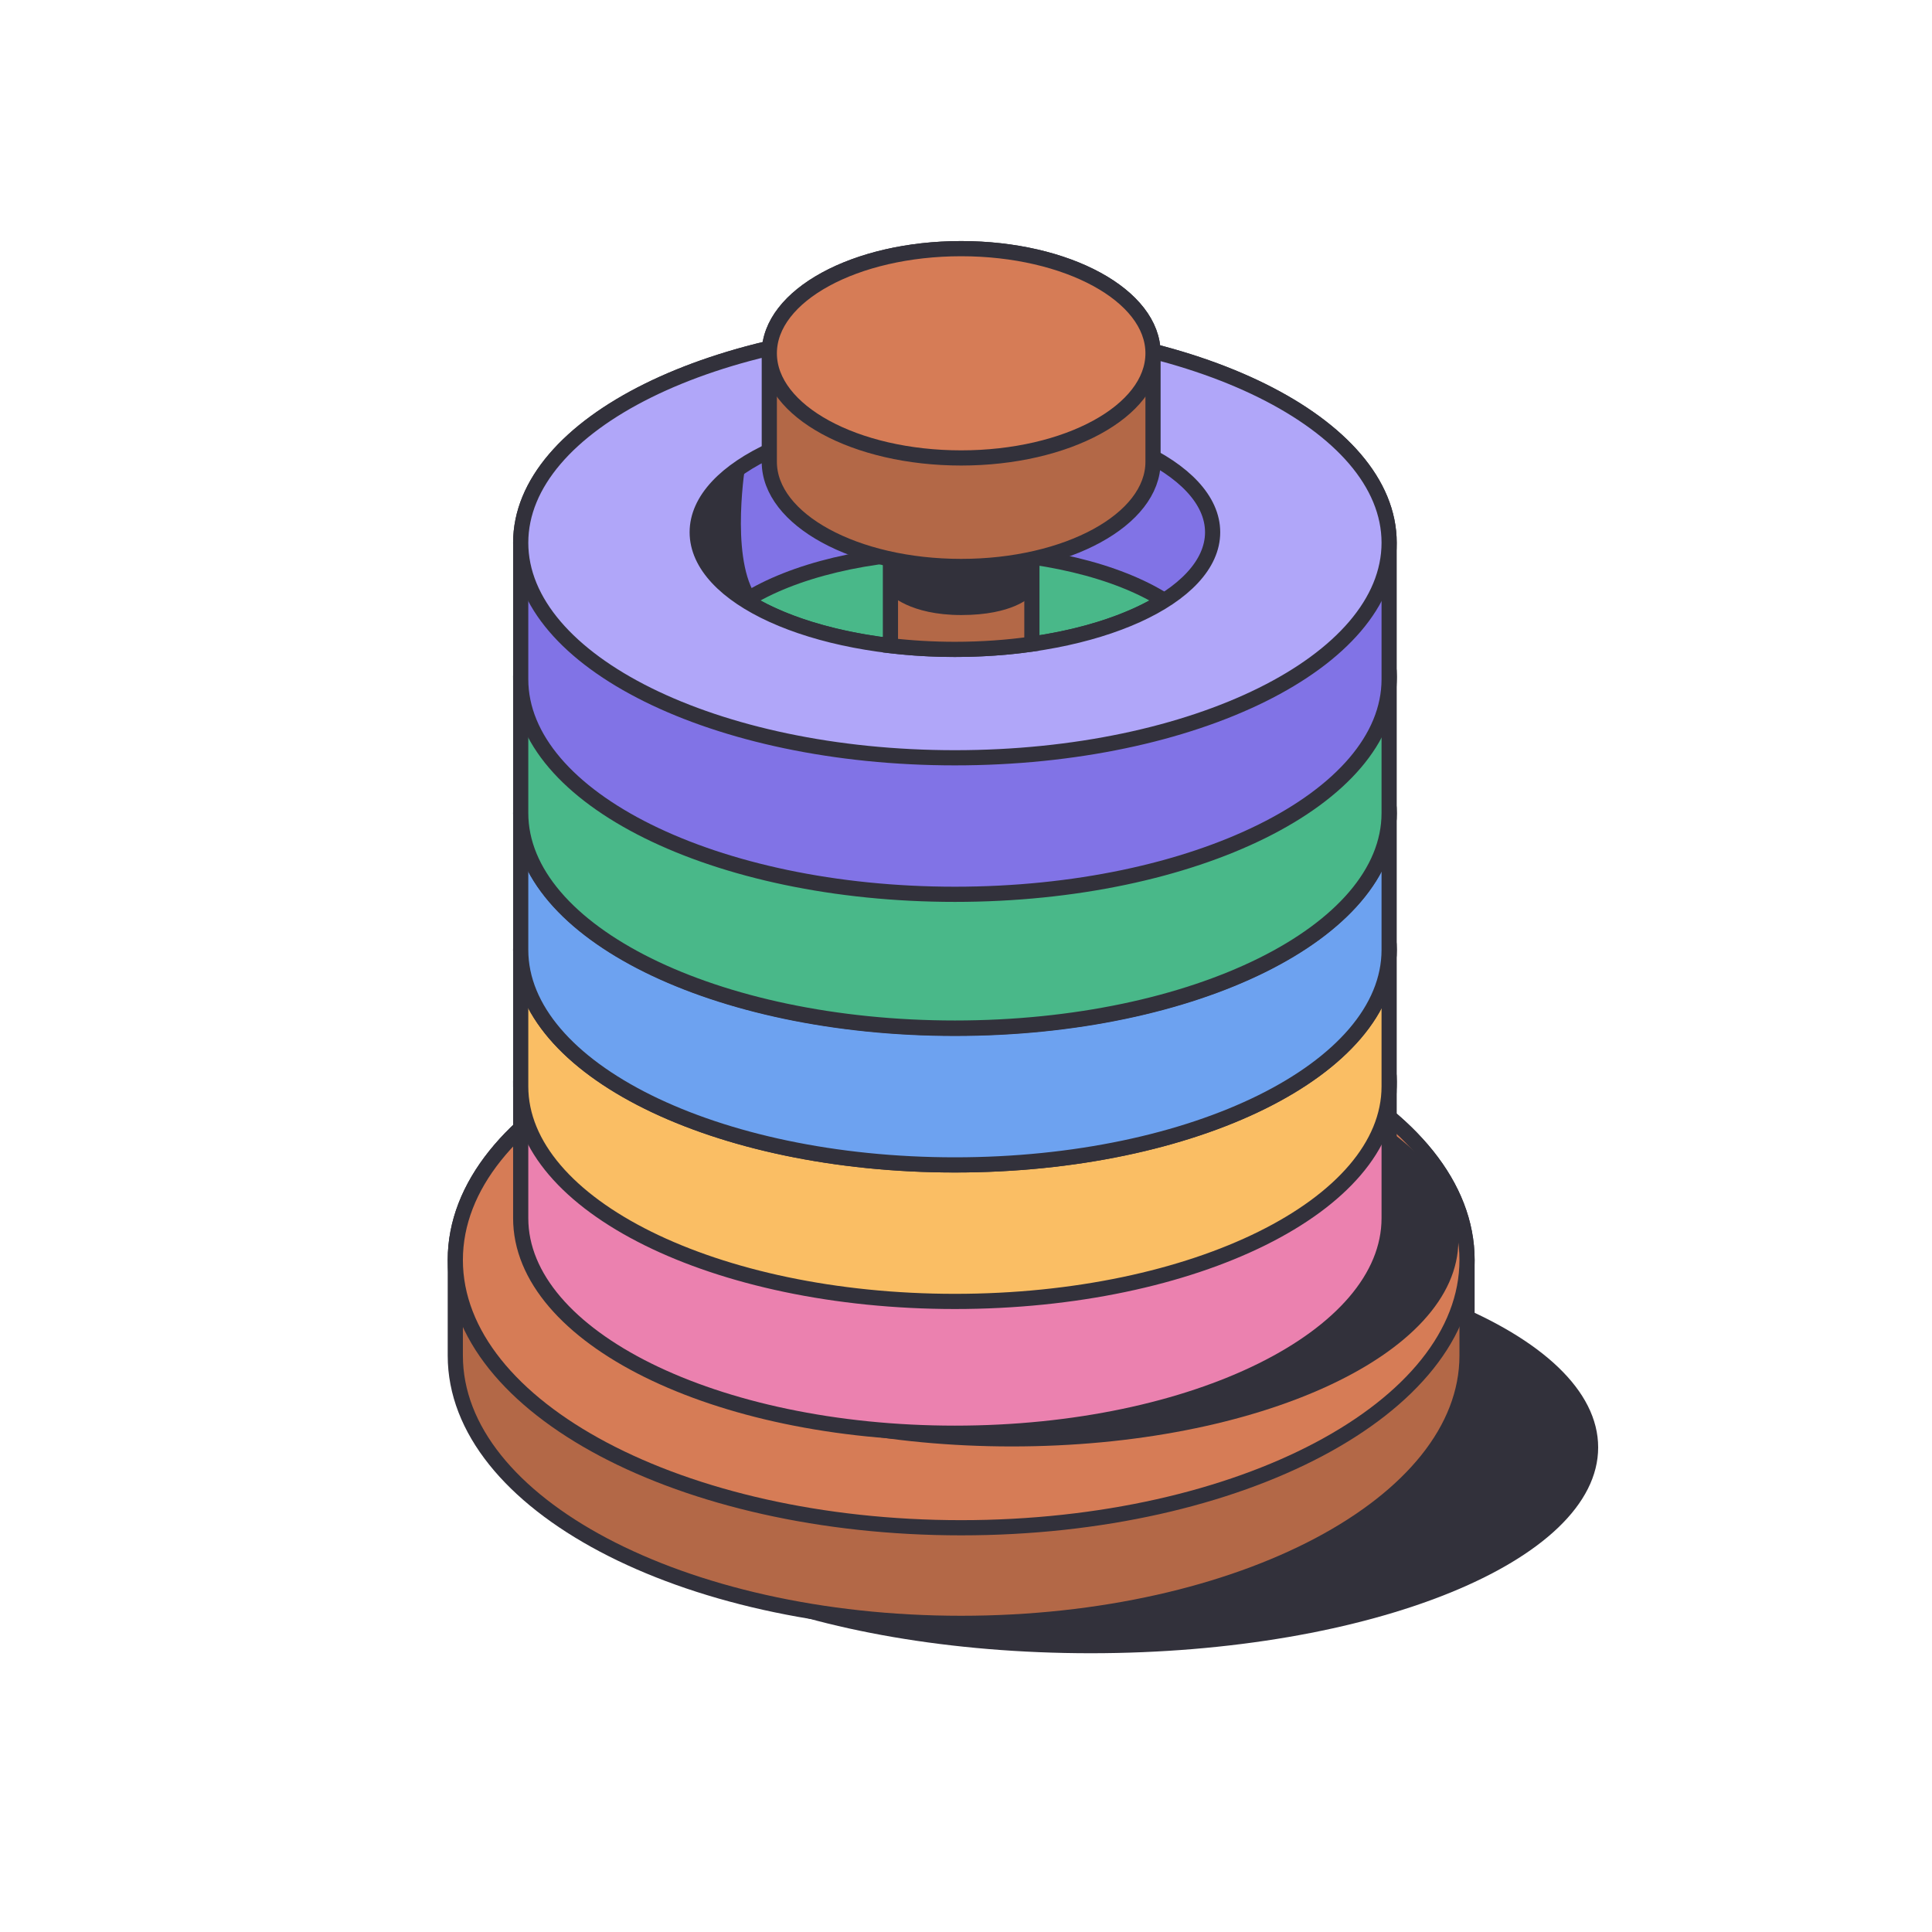
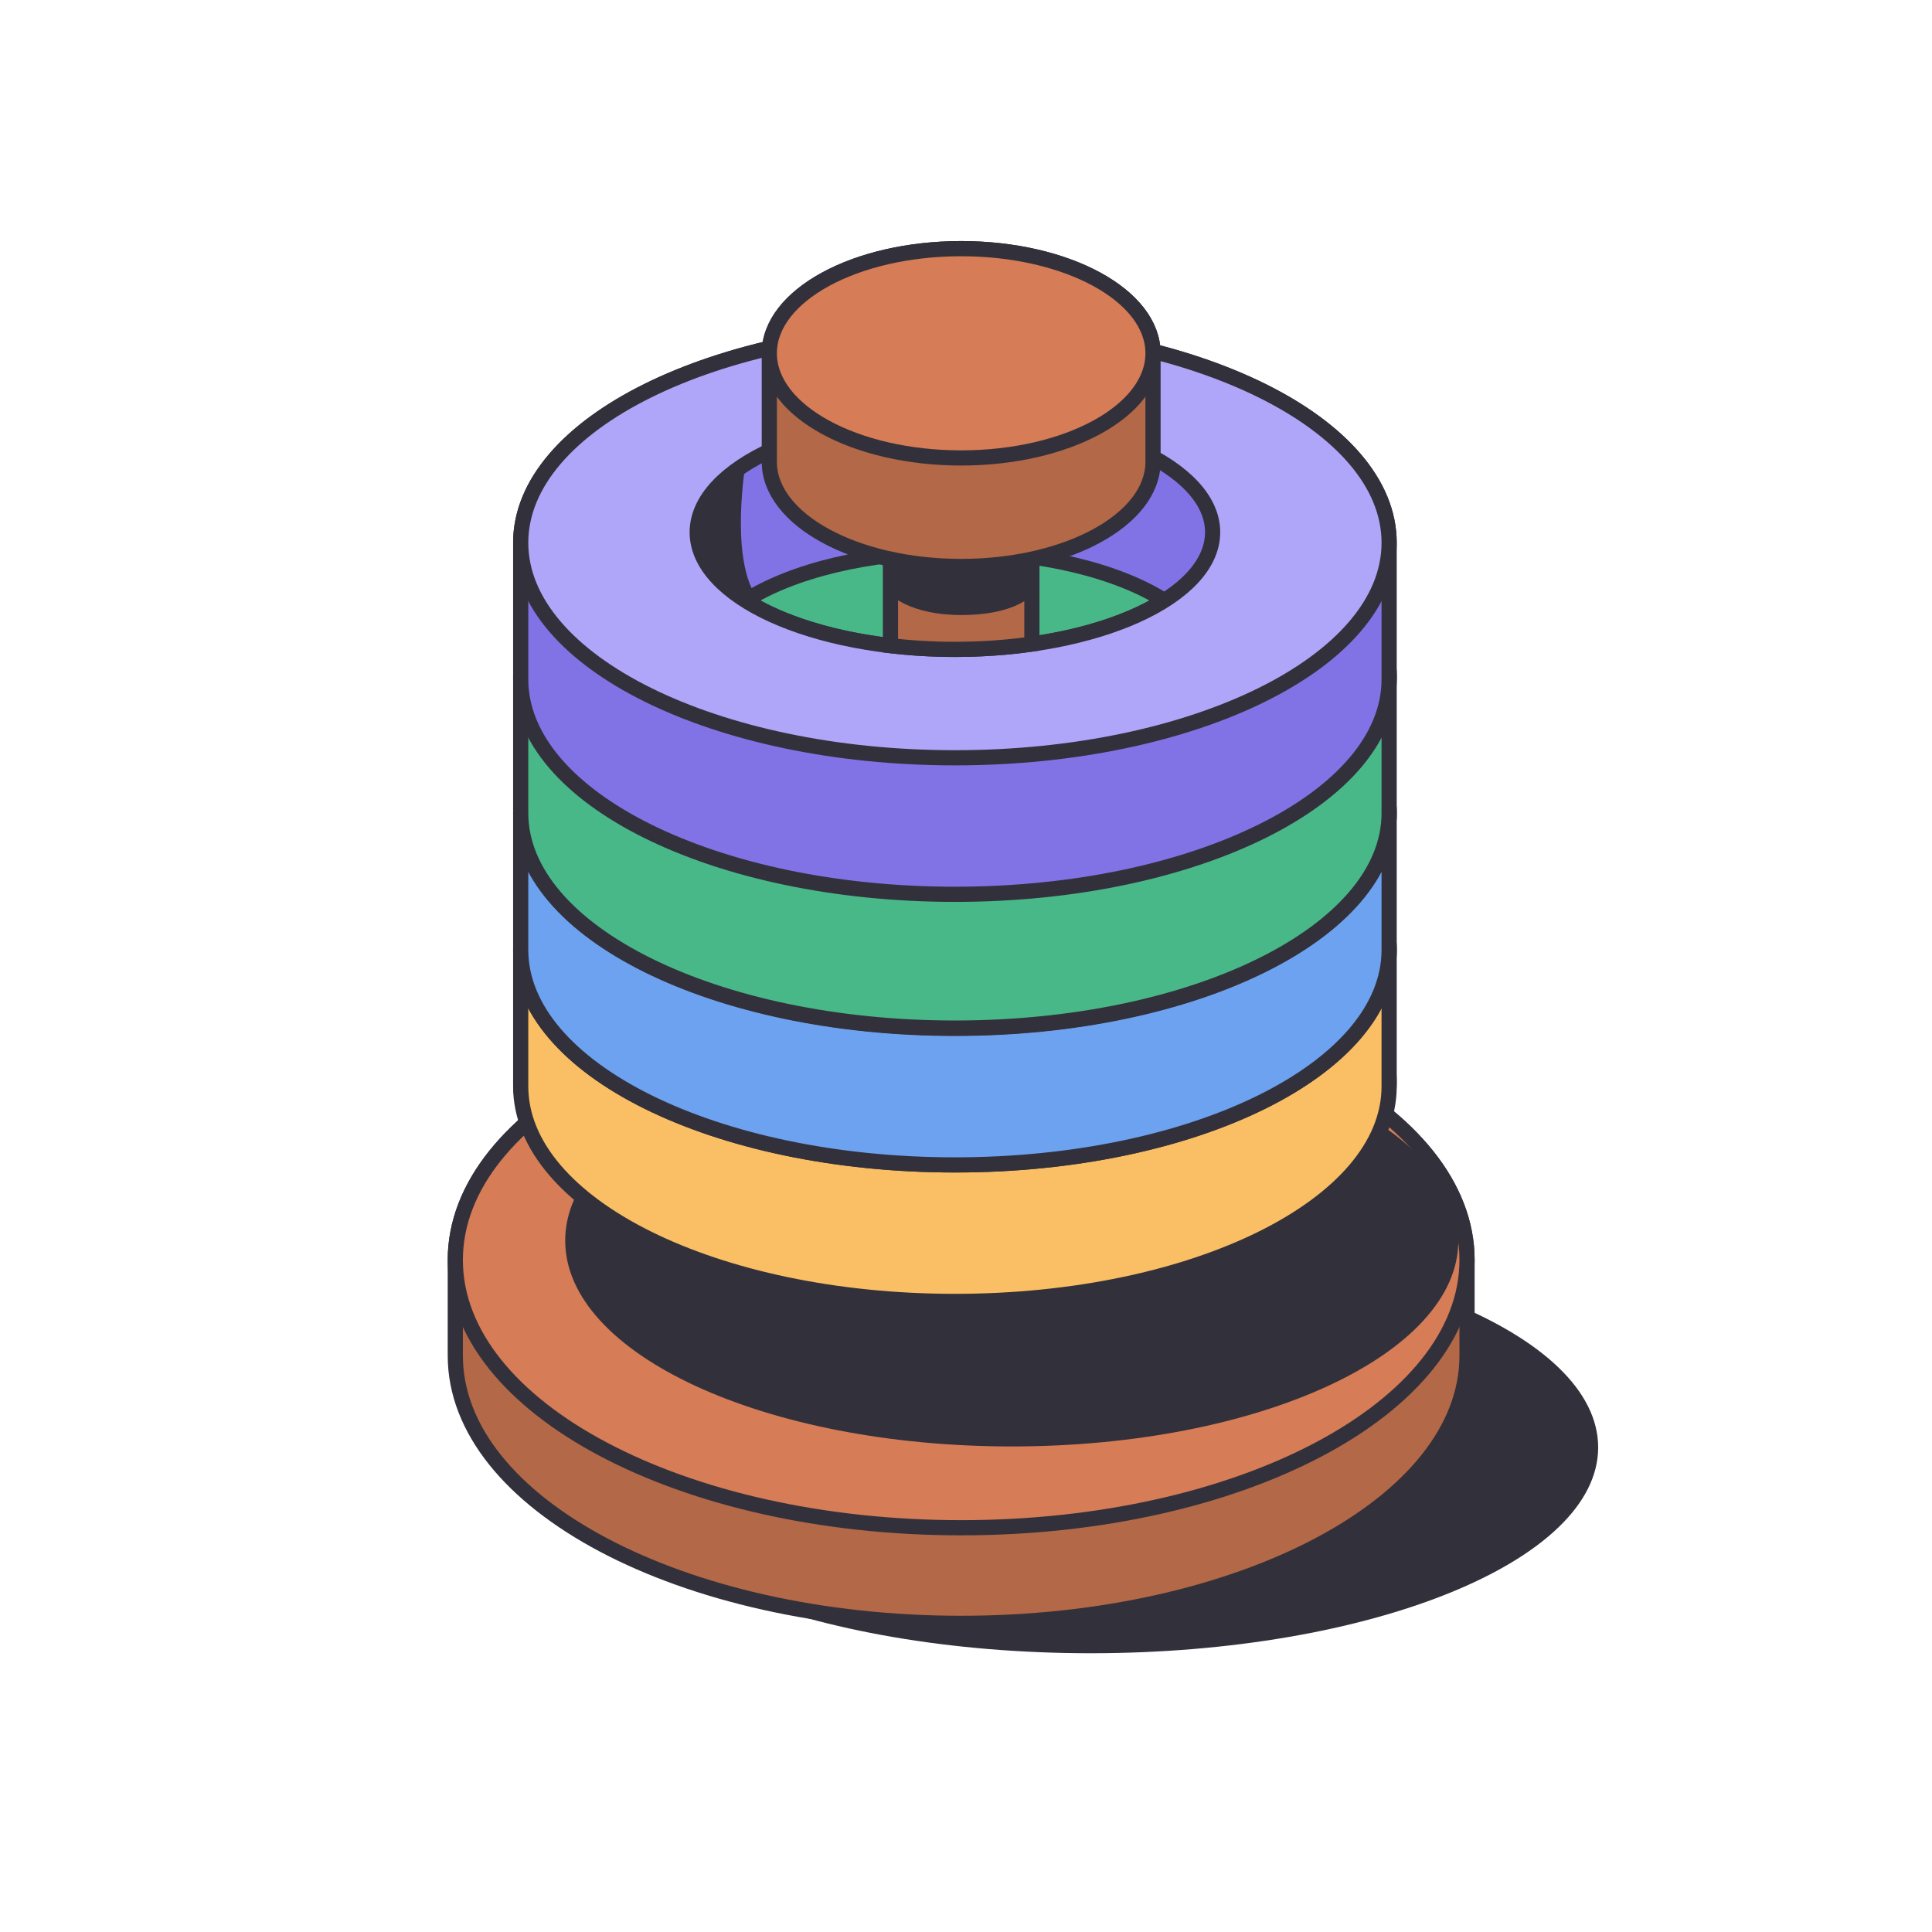
<svg xmlns="http://www.w3.org/2000/svg" width="136" height="136" viewBox="0 0 136 136" fill="none">
  <path d="M76.778 116.377C96.507 116.377 112.5 109.89 112.5 101.888C112.5 93.886 96.507 87.399 76.778 87.399C57.049 87.399 41.056 93.886 41.056 101.888C41.056 109.89 57.049 116.377 76.778 116.377Z" fill="#32313B" />
  <path d="M103.27 88.696C103.27 78.285 87.326 69.847 67.66 69.847C47.993 69.847 32.05 78.285 32.05 88.696C32.05 89.844 32.05 94.277 32.05 95.426C32.05 105.835 47.993 114.274 67.66 114.274C87.326 114.274 103.27 105.835 103.27 95.426C103.27 94.277 103.27 89.844 103.27 88.696Z" fill="#B36847" stroke="#32313B" stroke-width="1.069" stroke-miterlimit="10" />
  <path d="M103.27 88.696C103.27 99.105 87.326 107.544 67.66 107.544C47.993 107.544 32.05 99.105 32.05 88.696C32.05 78.285 47.993 69.847 67.66 69.847C87.326 69.847 103.27 78.285 103.27 88.696Z" fill="#D67C56" stroke="#32313B" stroke-width="1.069" stroke-miterlimit="10" />
  <path d="M71.223 101.82C88.584 101.82 102.658 95.333 102.658 87.331C102.658 79.329 88.584 72.841 71.223 72.841C53.861 72.841 39.787 79.329 39.787 87.331C39.787 95.333 53.861 101.82 71.223 101.82Z" fill="#32313B" />
-   <path d="M97.786 76.142C97.786 67.781 84.101 61.003 67.22 61.003C50.339 61.003 36.654 67.781 36.654 76.142C36.654 77.719 36.654 84.174 36.654 85.752C36.654 94.113 50.339 100.89 67.22 100.89C84.101 100.89 97.786 94.113 97.786 85.752C97.786 84.174 97.786 77.719 97.786 76.142ZM67.22 76.767C73.294 76.767 78.67 78.125 81.963 80.208C78.671 82.292 73.294 83.649 67.22 83.649C61.145 83.649 55.769 82.292 52.477 80.208C55.769 78.125 61.145 76.767 67.22 76.767Z" fill="#EB81AF" stroke="#32313B" stroke-width="1.069" stroke-miterlimit="10" />
  <path d="M67.22 61.003C50.339 61.003 36.654 67.781 36.654 76.141C36.654 84.502 50.339 91.279 67.22 91.279C84.101 91.279 97.786 84.502 97.786 76.141C97.786 67.781 84.101 61.003 67.22 61.003ZM67.22 83.649C57.201 83.649 49.079 79.957 49.079 75.403C49.079 70.849 57.201 67.157 67.22 67.157C77.239 67.157 85.361 70.849 85.361 75.403C85.361 79.957 77.239 83.649 67.22 83.649Z" fill="#EB81AF" stroke="#32313B" stroke-width="1.069" stroke-miterlimit="10" />
-   <path d="M97.786 66.863C97.786 58.503 84.101 51.725 67.22 51.725C50.339 51.725 36.654 58.503 36.654 66.863C36.654 68.441 36.654 74.896 36.654 76.474C36.654 84.834 50.339 91.612 67.22 91.612C84.101 91.612 97.786 84.834 97.786 76.474C97.786 74.896 97.786 68.441 97.786 66.863ZM67.22 67.489C73.294 67.489 78.67 68.847 81.963 70.93C78.671 73.013 73.294 74.371 67.22 74.371C61.145 74.371 55.769 73.013 52.477 70.93C55.769 68.847 61.145 67.489 67.22 67.489Z" fill="#FABE64" stroke="#32313B" stroke-width="1.069" stroke-miterlimit="10" />
+   <path d="M97.786 66.863C97.786 58.503 84.101 51.725 67.22 51.725C50.339 51.725 36.654 58.503 36.654 66.863C36.654 68.441 36.654 74.896 36.654 76.474C36.654 84.834 50.339 91.612 67.22 91.612C84.101 91.612 97.786 84.834 97.786 76.474C97.786 74.896 97.786 68.441 97.786 66.863ZM67.22 67.489C73.294 67.489 78.67 68.847 81.963 70.93C78.671 73.013 73.294 74.371 67.22 74.371C61.145 74.371 55.769 73.013 52.477 70.93C55.769 68.847 61.145 67.489 67.22 67.489" fill="#FABE64" stroke="#32313B" stroke-width="1.069" stroke-miterlimit="10" />
  <path d="M67.22 51.725C50.339 51.725 36.654 58.503 36.654 66.863C36.654 75.224 50.339 82.001 67.22 82.001C84.101 82.001 97.786 75.224 97.786 66.863C97.786 58.503 84.101 51.725 67.22 51.725ZM67.22 74.371C57.201 74.371 49.079 70.679 49.079 66.125C49.079 61.571 57.201 57.879 67.22 57.879C77.239 57.879 85.361 61.571 85.361 66.125C85.361 70.679 77.239 74.371 67.22 74.371Z" fill="#FABE64" stroke="#32313B" stroke-width="1.069" stroke-miterlimit="10" />
  <path d="M97.786 57.253C97.786 48.893 84.101 42.115 67.22 42.115C50.339 42.115 36.654 48.893 36.654 57.253C36.654 58.831 36.654 65.286 36.654 66.864C36.654 75.225 50.339 82.002 67.22 82.002C84.101 82.002 97.786 75.225 97.786 66.864C97.786 65.286 97.786 58.831 97.786 57.253ZM67.22 57.879C73.294 57.879 78.67 59.237 81.963 61.32C78.671 63.404 73.294 64.761 67.22 64.761C61.145 64.761 55.769 63.404 52.477 61.32C55.769 59.237 61.145 57.879 67.22 57.879Z" fill="#6DA2F0" stroke="#32313B" stroke-width="1.069" stroke-miterlimit="10" />
  <path d="M67.22 42.115C50.339 42.115 36.654 48.892 36.654 57.253C36.654 65.614 50.339 72.391 67.22 72.391C84.101 72.391 97.786 65.614 97.786 57.253C97.786 48.892 84.101 42.115 67.22 42.115ZM67.22 64.761C57.201 64.761 49.079 61.069 49.079 56.515C49.079 51.96 57.201 48.269 67.22 48.269C77.239 48.269 85.361 51.96 85.361 56.515C85.361 61.069 77.239 64.761 67.22 64.761Z" fill="#6DA2F0" stroke="#32313B" stroke-width="1.069" stroke-miterlimit="10" />
  <path d="M97.786 47.622C97.786 39.261 84.101 32.483 67.22 32.483C50.339 32.483 36.654 39.261 36.654 47.622C36.654 49.2 36.654 55.654 36.654 57.232C36.654 65.593 50.339 72.37 67.22 72.37C84.101 72.37 97.786 65.593 97.786 57.232C97.786 55.654 97.786 49.2 97.786 47.622ZM67.22 48.248C73.294 48.248 78.67 49.605 81.963 51.688C78.671 53.772 73.294 55.13 67.22 55.13C61.145 55.13 55.769 53.772 52.477 51.688C55.769 49.605 61.145 48.248 67.22 48.248Z" fill="#49B889" stroke="#32313B" stroke-width="1.069" stroke-miterlimit="10" />
  <path d="M67.22 32.483C50.339 32.483 36.654 39.261 36.654 47.622C36.654 55.982 50.339 62.76 67.22 62.76C84.101 62.76 97.786 55.983 97.786 47.622C97.786 39.261 84.101 32.483 67.22 32.483ZM67.22 55.129C57.201 55.129 49.079 51.437 49.079 46.883C49.079 42.329 57.201 38.637 67.22 38.637C77.239 38.637 85.361 42.329 85.361 46.883C85.361 51.437 77.239 55.129 67.22 55.129Z" fill="#49B889" stroke="#32313B" stroke-width="1.069" stroke-miterlimit="10" />
  <path d="M97.786 38.204C97.786 29.843 84.101 23.066 67.22 23.066C50.339 23.066 36.654 29.843 36.654 38.204C36.654 39.782 36.654 46.237 36.654 47.815C36.654 56.175 50.339 62.953 67.22 62.953C84.101 62.953 97.786 56.175 97.786 47.815C97.786 46.237 97.786 39.782 97.786 38.204ZM67.22 38.83C73.294 38.83 78.67 40.188 81.963 42.271C78.671 44.355 73.294 45.712 67.22 45.712C61.145 45.712 55.769 44.355 52.477 42.271C55.769 40.188 61.145 38.83 67.22 38.83Z" fill="#8173E6" stroke="#32313B" stroke-width="1.069" stroke-miterlimit="10" />
  <path d="M67.22 23.066C50.339 23.066 36.654 29.844 36.654 38.205C36.654 46.565 50.339 53.343 67.22 53.343C84.101 53.343 97.786 46.565 97.786 38.205C97.786 29.844 84.101 23.066 67.22 23.066ZM67.22 45.712C57.201 45.712 49.079 42.02 49.079 37.466C49.079 32.912 57.201 29.22 67.22 29.22C77.239 29.22 85.361 32.912 85.361 37.466C85.361 42.02 77.239 45.712 67.22 45.712Z" fill="#B0A6F9" stroke="#32313B" stroke-width="1.069" stroke-miterlimit="10" />
  <path d="M67.22 45.712C69.107 45.712 70.927 45.581 72.638 45.337V27.7H62.681V45.451C64.132 45.621 65.653 45.712 67.22 45.712Z" fill="#B36847" stroke="#32313B" stroke-width="1.069" stroke-miterlimit="10" />
  <path d="M81.165 24.869C81.165 20.801 75.119 17.503 67.659 17.503C60.2 17.503 54.154 20.801 54.154 24.869C54.154 26.268 54.154 31.111 54.154 32.509C54.154 36.578 60.2 39.876 67.659 39.876C75.119 39.876 81.165 36.578 81.165 32.509C81.165 31.111 81.165 26.268 81.165 24.869Z" fill="#B36847" stroke="#32313B" stroke-width="1.069" stroke-miterlimit="10" />
  <path d="M67.659 32.236C75.118 32.236 81.165 28.938 81.165 24.869C81.165 20.801 75.118 17.503 67.659 17.503C60.2 17.503 54.154 20.801 54.154 24.869C54.154 28.938 60.2 32.236 67.659 32.236Z" fill="#D67C56" stroke="#32313B" stroke-width="1.069" stroke-miterlimit="10" />
  <path d="M62.667 39.475V41.84C62.667 41.84 64.031 43.295 67.669 43.295C71.307 43.295 72.49 42.022 72.49 42.022L72.581 39.384C72.581 39.384 70.106 39.876 67.659 39.876C65.214 39.876 62.667 39.475 62.667 39.475Z" fill="#32313B" />
  <path d="M52.483 32.614C52.483 32.614 51.414 38.955 53.124 41.805H52.055C52.055 41.805 49.134 39.81 49.134 36.889C49.134 33.967 52.483 32.614 52.483 32.614Z" fill="#32313B" />
</svg>